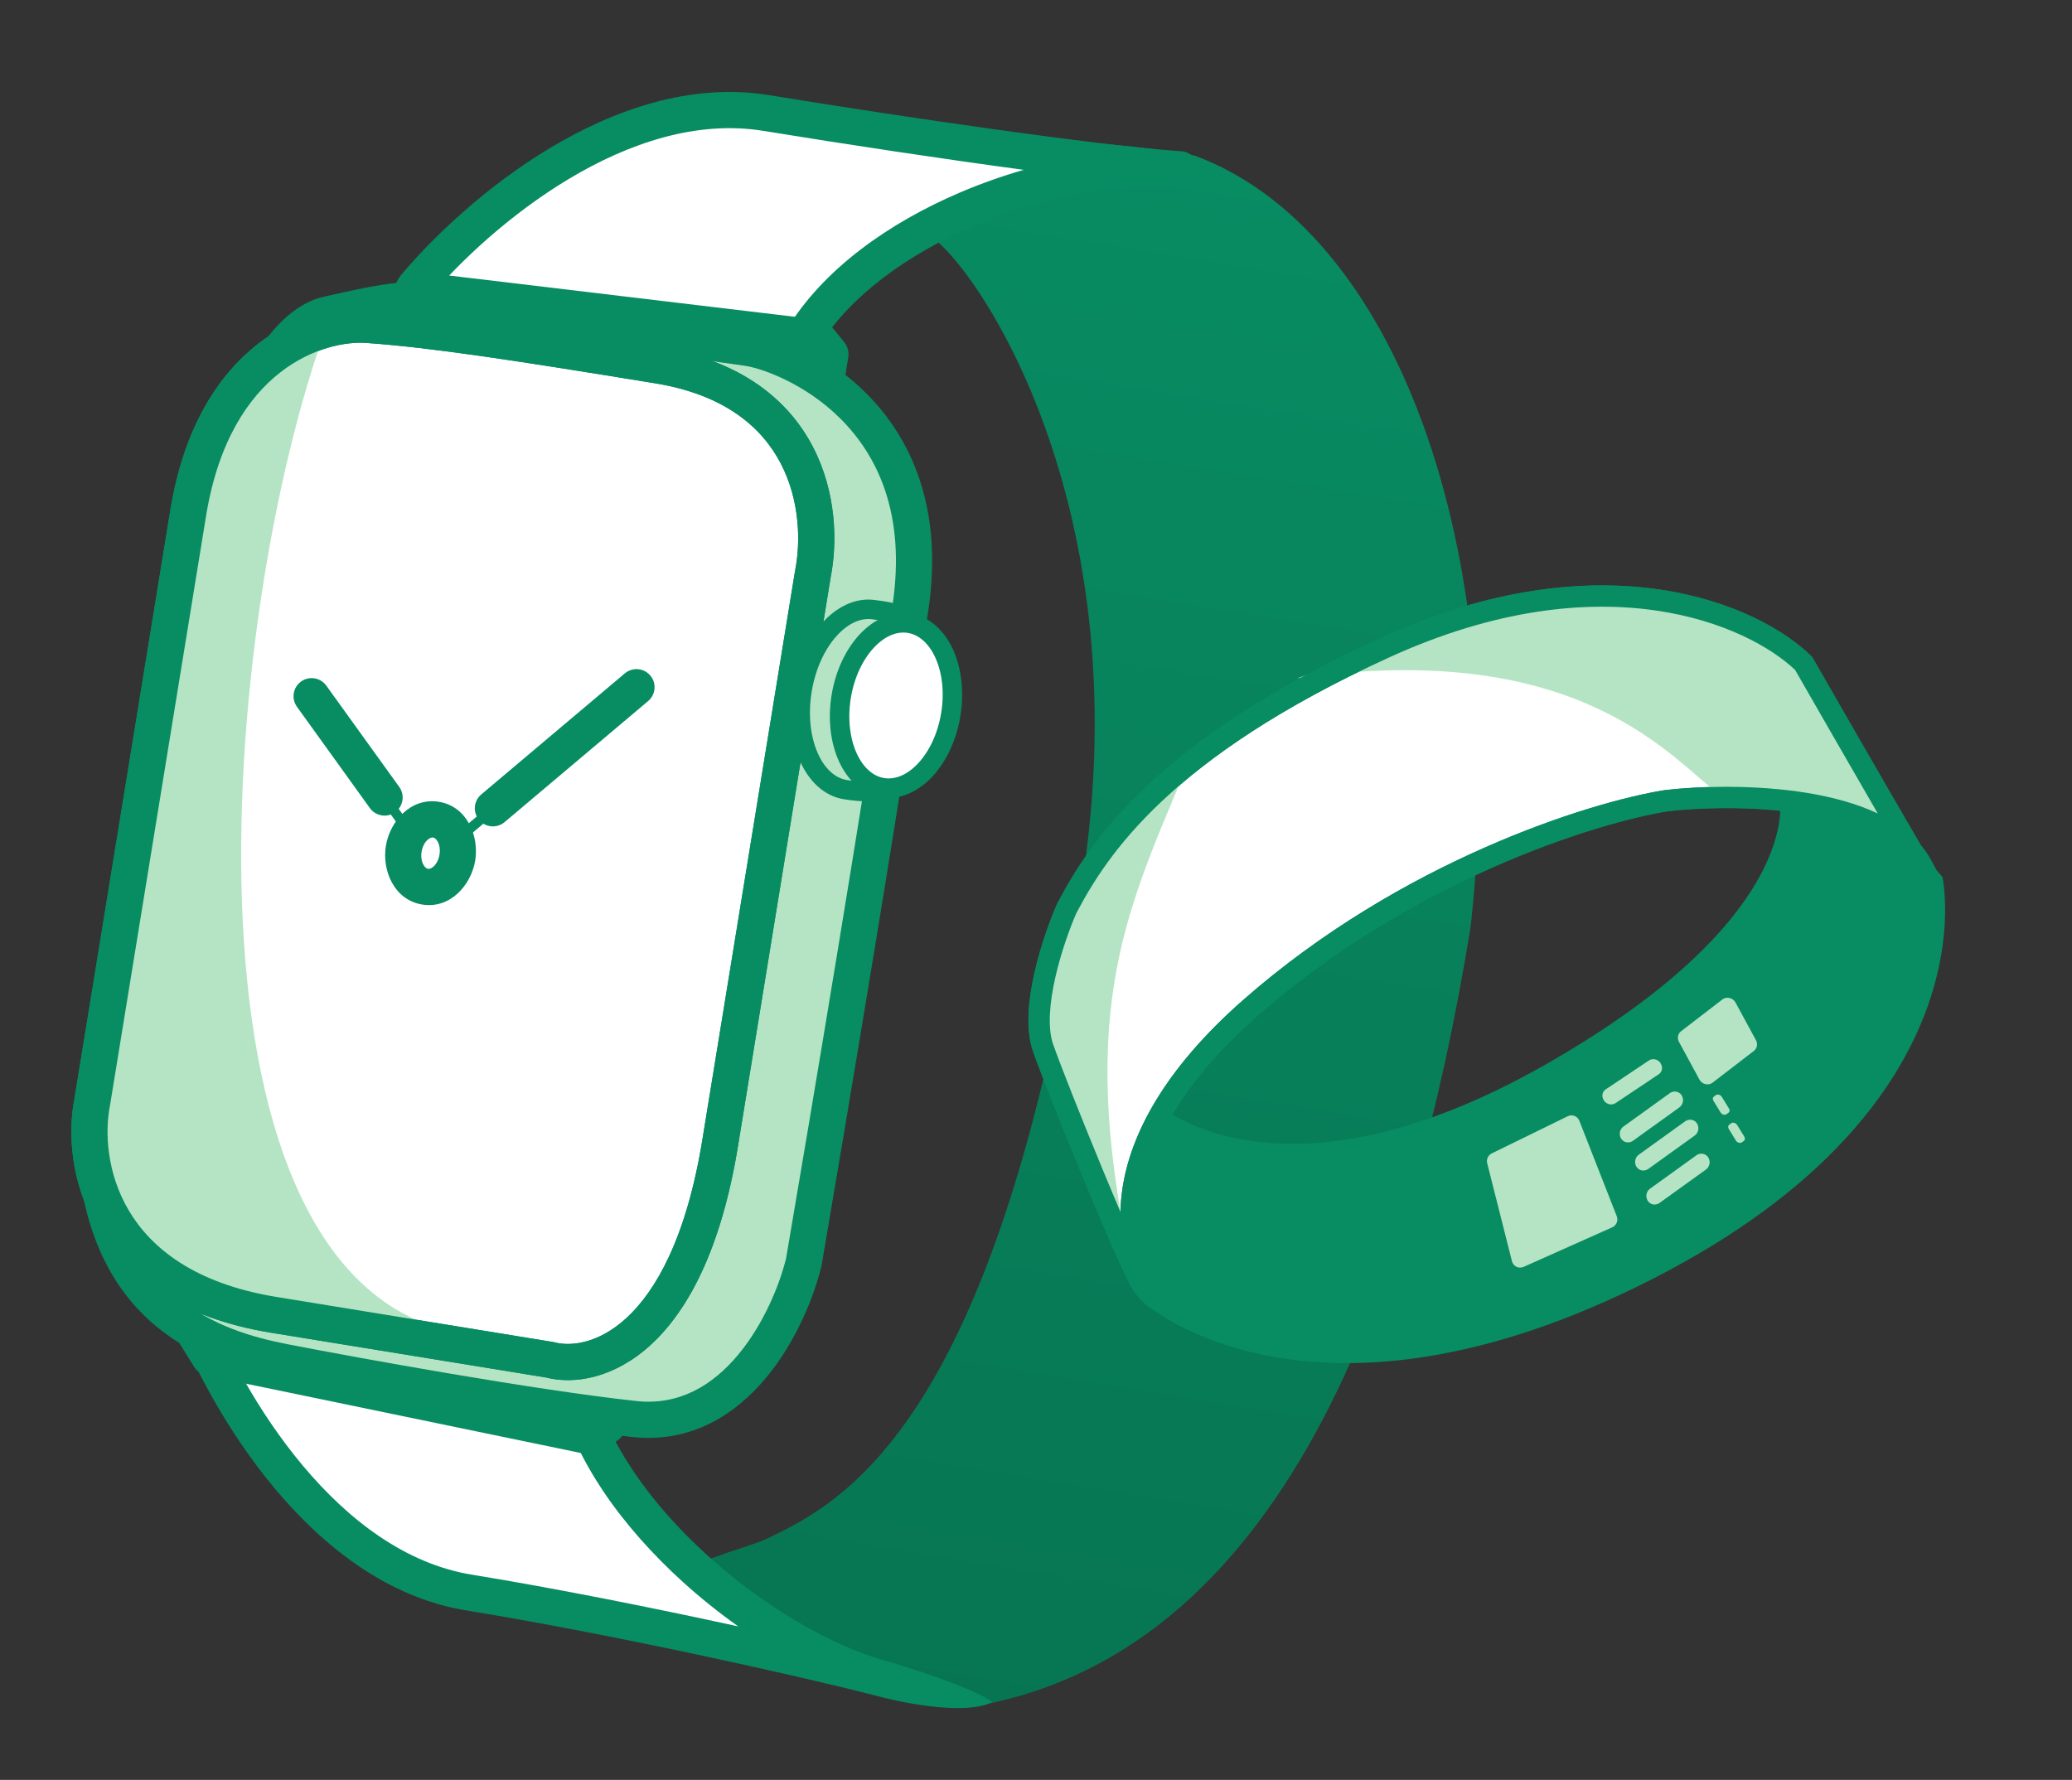
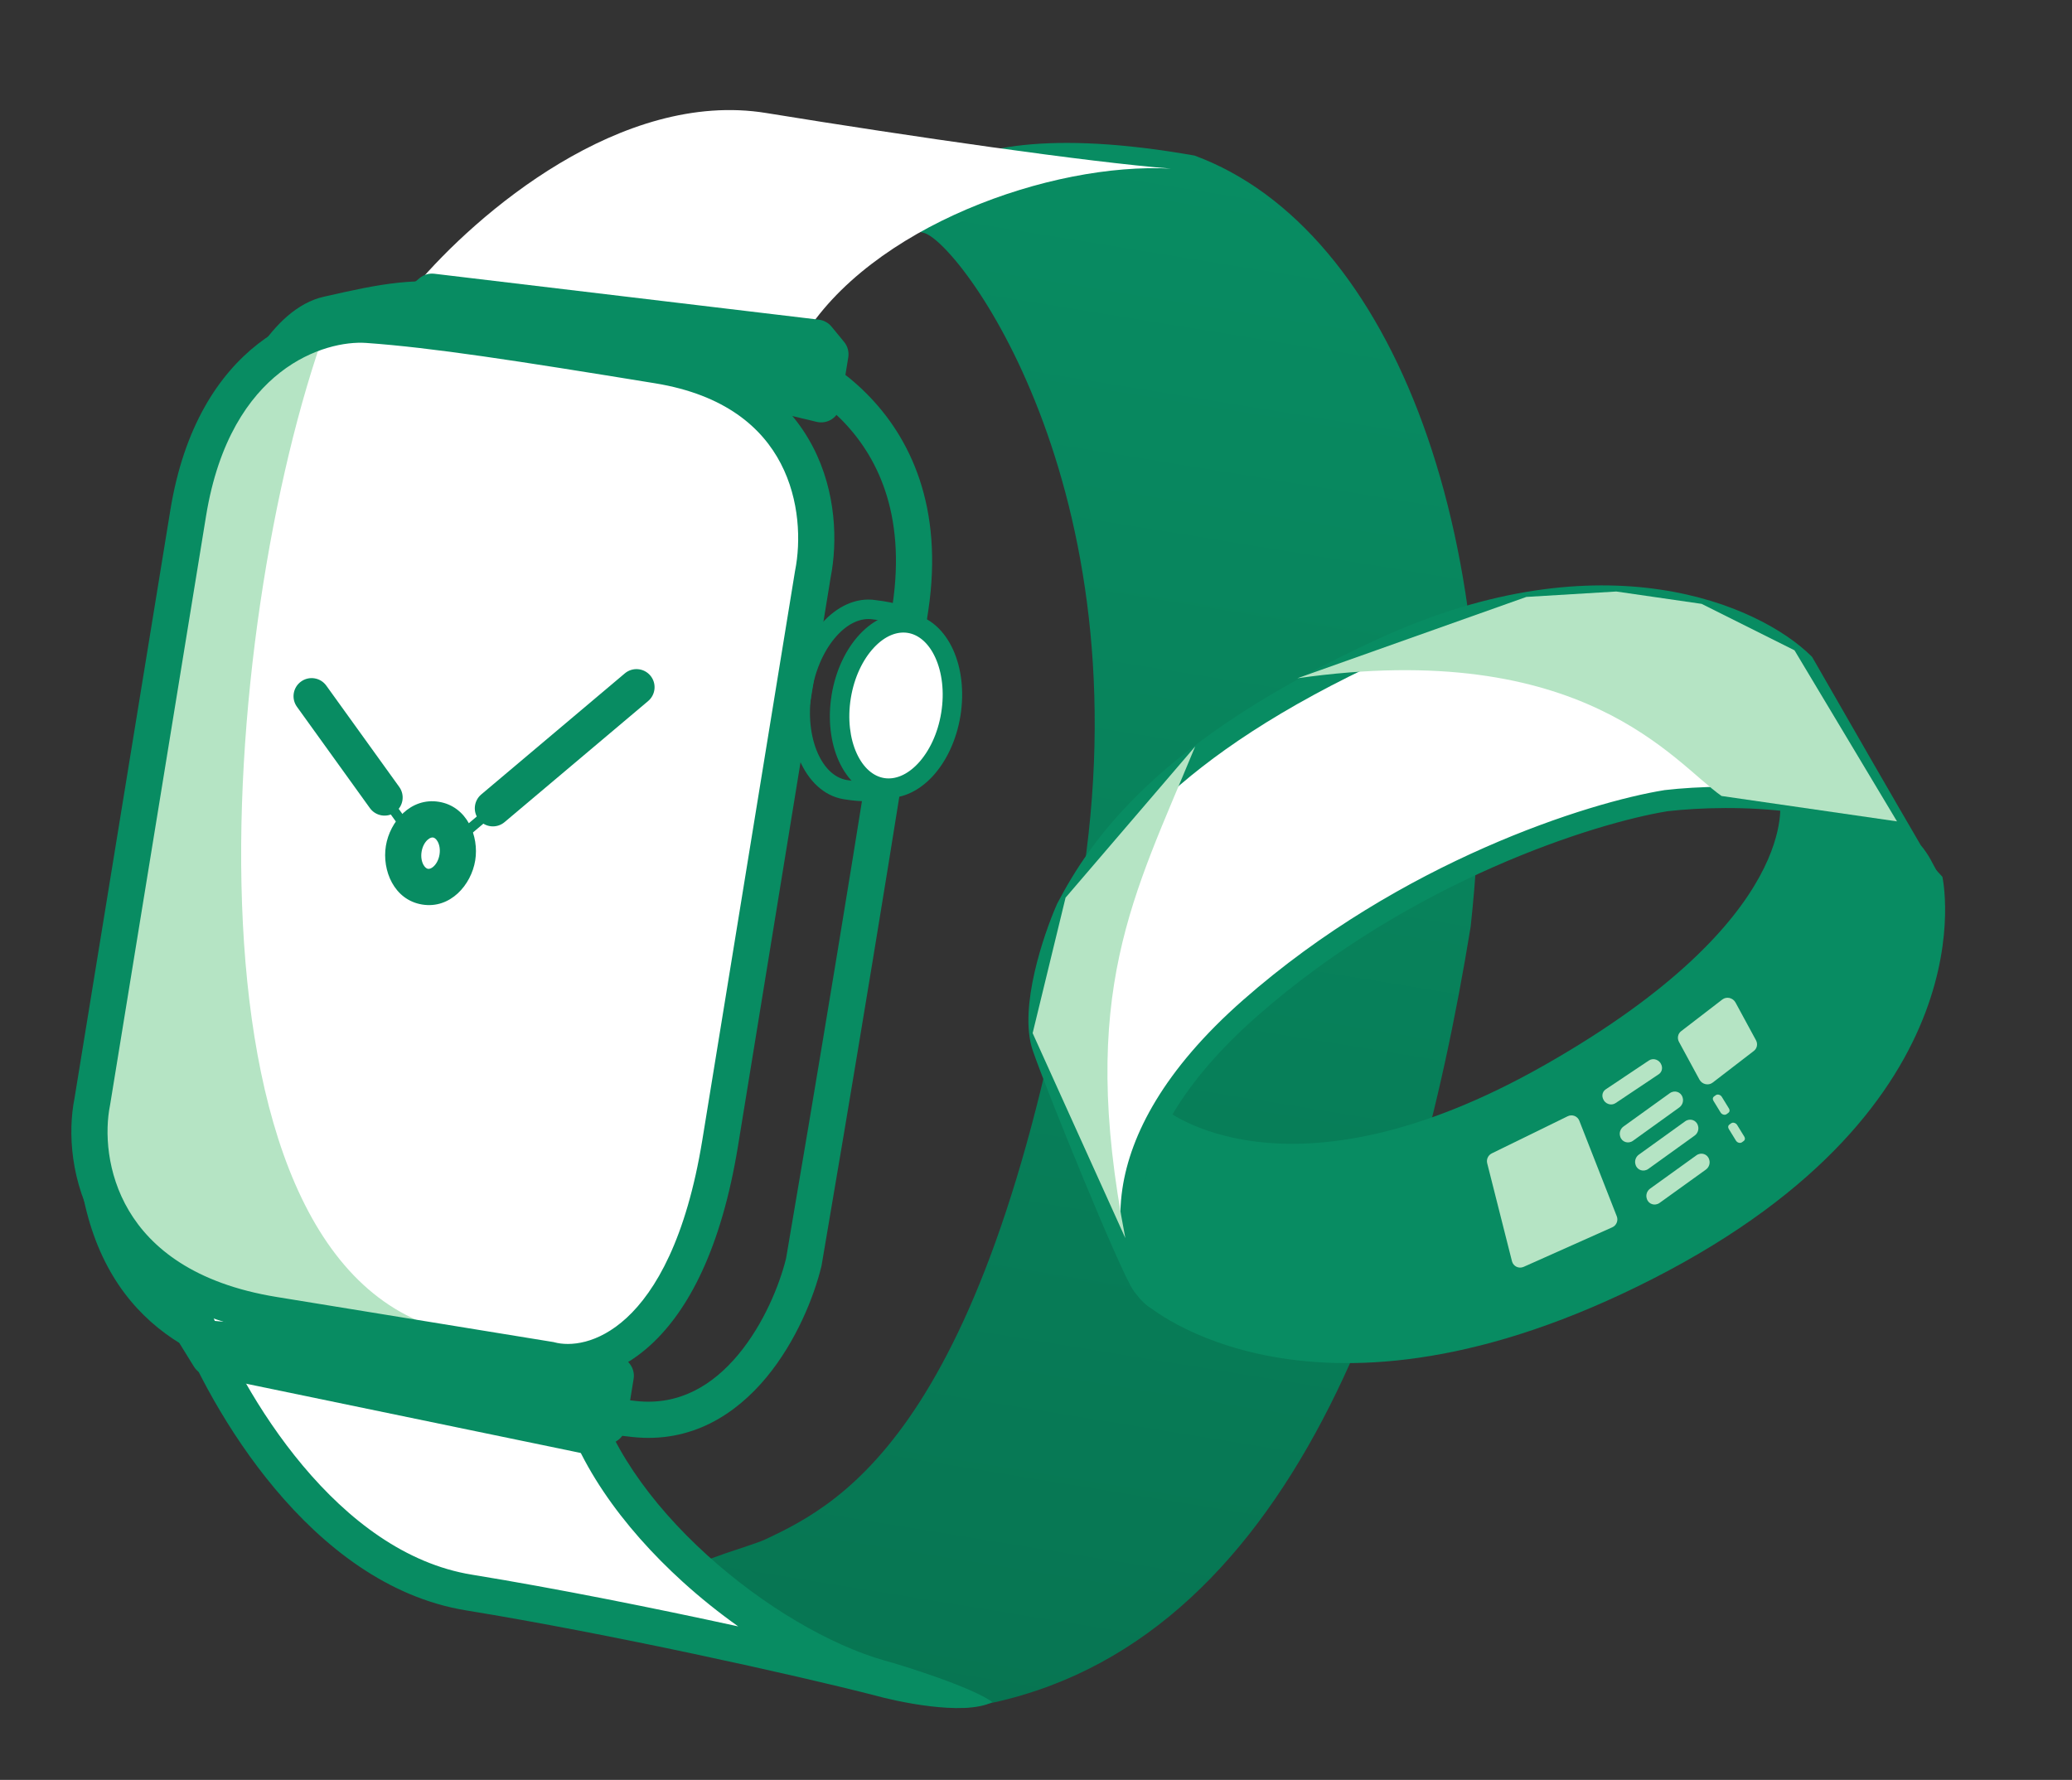
<svg xmlns="http://www.w3.org/2000/svg" width="213" height="183" viewBox="0 0 213 183" fill="none">
  <rect x="0" y="0" width="213" height="183" fill="#333333" stroke="none" />
  <path d="M94.882 23.922C91.435 23.361 92.687 10.676 122.796 15.994C143.266 23.541 155.5 55.745 151.182 95.277C145.166 132.206 131.841 170.667 99.183 175.592C84.976 174.625 69.146 165.612 71.075 161.369C71.484 160.47 77.228 158.95 78.653 158.281C86.802 154.455 102.148 146.532 111.128 91.412C117.883 49.949 98.329 24.484 94.882 23.922Z" fill="url(#paint0_linear_7_286)" />
  <path d="M42.722 29.391C49.007 21.941 63.879 9.193 78.769 11.619C93.67 14.047 112.01 16.684 120.374 17.338C120.696 17.356 121.014 17.379 121.327 17.407C121.026 17.387 120.708 17.364 120.374 17.338C108.089 16.658 89.397 23.284 82.435 34.888C79.059 40.515 55.96 64.8 42.431 31.369C42.164 30.711 42.264 29.933 42.722 29.391Z" fill="white" />
-   <path fill-rule="evenodd" clip-rule="evenodd" d="M121.493 15.554C122.508 15.645 123.26 16.535 123.182 17.55C123.104 18.566 122.223 19.329 121.207 19.263C120.903 19.243 120.584 19.22 120.25 19.194C114.446 18.877 106.996 20.289 100.139 23.217C93.256 26.155 87.234 30.506 84.03 35.845C83.065 37.454 80.852 40.167 77.902 42.801C74.943 45.442 71.097 48.135 66.822 49.542C62.504 50.963 57.676 51.085 52.997 48.431C48.374 45.81 44.175 40.636 40.706 32.066C40.2 30.816 40.366 29.299 41.3 28.192L42.722 29.391L41.3 28.192C44.549 24.341 49.989 19.146 56.562 15.206C63.117 11.278 71.014 8.471 79.069 9.783C93.962 12.21 112.212 14.832 120.498 15.482C120.833 15.501 121.165 15.525 121.493 15.554ZM44.149 30.583C44.148 30.586 44.147 30.591 44.146 30.598C44.145 30.609 44.144 30.622 44.146 30.636C44.148 30.65 44.151 30.662 44.155 30.671C47.451 38.816 51.213 43.143 54.832 45.196C58.394 47.215 62.09 47.183 65.659 46.008C69.273 44.819 72.68 42.476 75.424 40.026C78.177 37.568 80.118 35.136 80.84 33.931C84.599 27.667 91.403 22.901 98.678 19.796C100.822 18.881 103.029 18.1 105.242 17.462C96.88 16.337 87.087 14.859 78.471 13.455C71.634 12.341 64.65 14.696 58.475 18.397C52.322 22.085 47.187 26.984 44.149 30.583Z" fill="#088C62" />
  <path d="M19.723 134.952C23.28 144.165 33.296 161.304 48.206 163.733C63.062 166.154 82.211 170.402 90.465 172.529C90.804 172.625 91.139 172.712 91.47 172.792C91.156 172.708 90.821 172.621 90.465 172.529C78.557 169.165 62.011 155.826 59.138 142.398C57.742 135.871 43.623 104.955 20.069 133.011C19.621 133.545 19.471 134.301 19.723 134.952Z" fill="white" />
  <path fill-rule="evenodd" clip-rule="evenodd" d="M102.017 175C100.017 173.5 92.669 171.177 90.95 170.734C85.341 169.144 78.483 165.145 72.664 159.861C66.821 154.556 62.279 148.187 60.957 142.01C60.559 140.15 59.333 136.819 57.38 133.325C55.423 129.824 52.64 125.985 49.036 123.254C45.393 120.493 40.844 118.826 35.544 119.901C30.315 120.962 24.677 124.63 18.645 131.815C17.793 132.83 17.474 134.294 17.987 135.622C19.825 140.38 23.313 147.156 28.282 153.082C33.234 158.99 39.83 164.254 47.907 165.57C62.689 167.978 81.764 172.21 89.981 174.326C91.84 174.849 99.017 176.5 102.017 175ZM75.888 167.217C67.301 165.343 57.178 163.311 48.505 161.898C41.671 160.785 35.804 156.265 31.132 150.692C26.479 145.142 23.182 138.746 21.461 134.291C21.461 134.288 21.461 134.282 21.463 134.275C21.465 134.263 21.469 134.251 21.475 134.238C21.481 134.225 21.488 134.215 21.494 134.207C27.239 127.364 32.197 124.376 36.284 123.547C40.299 122.732 43.784 123.941 46.789 126.219C49.834 128.526 52.314 131.886 54.133 135.14C55.957 138.403 57.019 141.383 57.319 142.788C58.871 150.039 64.037 157.053 70.163 162.615C71.984 164.269 73.912 165.814 75.888 167.217Z" fill="#088C62" />
  <path d="M43.135 28.593L41.046 30.329C40.96 30.401 40.881 30.481 40.81 30.569C40.031 31.536 40.526 32.985 41.734 33.274L83.947 43.372C85.077 43.643 86.199 42.896 86.386 41.749L87.201 36.745C87.293 36.178 87.138 35.599 86.773 35.155L85.482 33.582C85.154 33.184 84.686 32.927 84.173 32.865L44.651 28.145C44.105 28.079 43.557 28.241 43.135 28.593Z" fill="#088C62" />
  <path d="M19.944 140.519L18.515 138.21C18.456 138.114 18.406 138.013 18.367 137.908C17.935 136.743 18.864 135.526 20.102 135.635L63.337 139.457C64.495 139.56 65.322 140.624 65.135 141.771L64.32 146.775C64.227 147.342 63.895 147.842 63.409 148.147L61.685 149.229C61.248 149.503 60.722 149.598 60.217 149.493L21.239 141.425C20.702 141.314 20.233 140.986 19.944 140.519Z" fill="#088C62" />
-   <path d="M48.681 31.181C42.918 30.242 39.426 31.027 33.705 32.32C17.424 35.999 9.988 120.281 9.988 120.281C11.832 134.897 21.564 138.546 29.188 140.026C36.812 141.507 54.69 144.754 65.21 145.895C75.73 147.036 81.206 135.617 82.629 129.764C85.035 115.721 90.594 82.603 93.591 62.477C96.588 42.35 80.603 36.278 76.813 35.764C68.084 34.581 54.445 32.12 48.681 31.181Z" fill="#B5E4C4" />
  <path fill-rule="evenodd" clip-rule="evenodd" d="M86.432 43.08C82.645 39.291 78.085 37.813 76.563 37.607C70.27 36.754 61.417 35.237 54.816 34.106C52.229 33.663 49.987 33.278 48.382 33.017C43.003 32.141 39.818 32.846 34.114 34.134C32.791 34.434 31.24 35.652 29.561 38.184C27.92 40.66 26.354 44.094 24.884 48.238C21.948 56.514 19.513 67.278 17.571 78.011C15.633 88.727 14.2 99.338 13.251 107.275C12.777 111.242 12.424 114.538 12.189 116.841C12.072 117.992 11.985 118.895 11.927 119.509C11.898 119.816 11.876 120.051 11.862 120.208L11.858 120.245C12.753 127.008 15.415 131.066 18.59 133.633C21.855 136.273 25.839 137.481 29.543 138.201C37.168 139.681 54.977 142.914 65.411 144.046C69.852 144.528 73.29 142.405 75.901 139.263C78.519 136.113 80.135 132.11 80.807 129.386C83.218 115.306 88.762 82.276 91.752 62.203C93.162 52.731 90.117 46.768 86.432 43.08ZM9.988 120.281L8.135 120.118L8.117 120.316L8.142 120.514C9.119 128.249 12.224 133.27 16.251 136.526C20.219 139.734 24.913 141.091 28.834 141.852C36.457 143.333 54.404 146.594 65.01 147.744C71.089 148.404 75.649 145.387 78.762 141.641C81.848 137.928 83.676 133.331 84.437 130.204L84.452 130.141L84.463 130.078C86.868 116.035 92.431 82.899 95.431 62.75C97.018 52.096 93.569 44.959 89.063 40.451C84.659 36.044 79.331 34.229 77.063 33.921C70.839 33.077 62.129 31.585 55.543 30.456C52.922 30.007 50.638 29.615 48.98 29.345C42.85 28.347 39.055 29.204 33.342 30.495L33.294 30.506C30.548 31.127 28.305 33.346 26.461 36.128C24.58 38.966 22.894 42.72 21.378 46.994C18.34 55.556 15.864 66.552 13.911 77.349C11.955 88.163 10.511 98.853 9.557 106.834C9.08 110.826 8.725 114.143 8.488 116.464C8.37 117.625 8.282 118.536 8.223 119.159C8.194 119.47 8.172 119.709 8.157 119.87L8.14 120.054L8.135 120.116C8.135 120.117 8.135 120.118 9.988 120.281Z" fill="#088C62" />
  <path d="M9.484 113.29L19.347 52.748C22.007 36.422 32.735 33.048 37.767 33.403C44.628 33.886 53.427 35.256 67.624 37.569C83.174 40.102 84.859 52.48 83.562 59.019L74.032 117.521C70.663 138.2 60.954 140.995 56.521 139.807L28.126 135.181C10.278 132.273 8.261 119.375 9.484 113.29Z" fill="white" />
-   <path fill-rule="evenodd" clip-rule="evenodd" d="M37.897 31.547C44.861 32.038 53.753 33.425 67.923 35.733C76.228 37.086 81.064 41.141 83.56 45.932C85.997 50.609 86.095 55.773 85.393 59.349L75.867 117.82C74.144 128.396 70.752 134.715 66.936 138.232C63.142 141.728 59.008 142.36 56.136 141.629L27.827 137.017C18.442 135.488 12.957 131.266 10.054 126.377C7.208 121.584 6.976 116.373 7.653 112.958L17.511 52.449C18.905 43.891 22.46 38.521 26.524 35.353C30.544 32.22 34.942 31.339 37.897 31.547ZM67.325 39.405C53.1 37.087 44.395 35.734 37.636 35.258C35.559 35.112 32.077 35.741 28.811 38.287C25.588 40.799 22.448 45.279 21.183 53.047L11.314 113.623L11.307 113.656C10.771 116.327 10.944 120.589 13.253 124.477C15.514 128.286 19.962 131.966 28.425 133.345L56.912 137.986L57.002 138.01C58.559 138.427 61.447 138.231 64.415 135.496C67.403 132.743 70.55 127.325 72.196 117.222L81.731 58.689L81.738 58.657C82.325 55.696 82.223 51.417 80.261 47.651C78.352 43.985 74.57 40.585 67.325 39.405Z" fill="#088C62" />
  <path d="M47.712 137.165C17.057 132.171 22.445 64.159 33.533 33.667L23.186 39.761L16.503 70.146L8.534 119.064L13.094 129.355C32.503 139.943 79.776 142.389 47.712 137.165Z" fill="#B5E4C4" />
  <path fill-rule="evenodd" clip-rule="evenodd" d="M37.897 31.547C44.861 32.038 53.753 33.425 67.923 35.733C76.228 37.086 81.064 41.141 83.56 45.932C85.997 50.609 86.095 55.773 85.393 59.349L75.867 117.82C74.144 128.396 70.753 134.715 66.936 138.232C63.141 141.728 59.008 142.36 56.136 141.629L27.827 137.017C18.442 135.488 12.957 131.266 10.054 126.377C7.208 121.584 6.976 116.373 7.653 112.958L17.511 52.449C18.905 43.891 22.46 38.521 26.524 35.353C30.544 32.22 34.942 31.339 37.897 31.547ZM67.325 39.405C53.1 37.087 44.395 35.734 37.636 35.258C35.559 35.112 32.077 35.741 28.811 38.287C25.588 40.799 22.448 45.279 21.183 53.047L11.314 113.623L11.307 113.656C10.771 116.327 10.944 120.589 13.253 124.477C15.514 128.286 19.962 131.966 28.425 133.345L56.912 137.986L57.002 138.01C58.559 138.427 61.447 138.231 64.415 135.496C67.403 132.743 70.55 127.325 72.196 117.222L81.731 58.689L81.738 58.657C82.325 55.696 82.223 51.417 80.261 47.651C78.352 43.985 74.57 40.585 67.325 39.405Z" fill="#088C62" />
-   <path d="M94.35 72.909C93.519 78.014 94.244 82.381 86.895 81.184C83.609 80.648 81.62 76.076 82.451 70.971C83.283 65.865 86.621 62.161 89.907 62.696C97.664 63.595 95.182 67.804 94.35 72.909Z" fill="#B5E4C4" />
  <path fill-rule="evenodd" clip-rule="evenodd" d="M93.411 64.768C92.765 64.309 91.66 63.906 89.792 63.689L89.769 63.687L89.746 63.683C88.552 63.488 87.213 64.043 86.002 65.387C84.799 66.722 83.828 68.74 83.438 71.131C83.049 73.523 83.329 75.744 84.046 77.392C84.768 79.051 85.862 80.002 87.056 80.197C88.82 80.484 89.97 80.413 90.732 80.163C91.444 79.93 91.874 79.522 92.184 78.94C92.519 78.311 92.718 77.469 92.879 76.378C92.947 75.92 93.005 75.441 93.067 74.93C93.078 74.84 93.089 74.75 93.1 74.658C93.174 74.051 93.256 73.407 93.363 72.748C93.503 71.892 93.694 71.028 93.87 70.235C93.96 69.83 94.045 69.444 94.118 69.087C94.344 67.969 94.457 67.08 94.359 66.36C94.269 65.7 94.006 65.191 93.411 64.768ZM95.804 70.756C95.636 71.509 95.469 72.262 95.337 73.07C95.237 73.687 95.159 74.297 95.085 74.901C95.074 74.989 95.064 75.078 95.053 75.167C94.991 75.676 94.929 76.184 94.857 76.67C94.691 77.796 94.456 78.929 93.95 79.88C93.418 80.878 92.599 81.656 91.355 82.064C90.159 82.456 88.645 82.482 86.734 82.171C84.642 81.83 83.099 80.227 82.212 78.19C81.32 76.141 81.022 73.523 81.464 70.81C81.906 68.096 83.02 65.709 84.516 64.049C85.997 62.404 87.96 61.376 90.044 61.705C92.043 61.939 93.53 62.398 94.57 63.138C95.666 63.917 96.185 64.948 96.34 66.09C96.487 67.172 96.308 68.35 96.078 69.485C95.991 69.914 95.897 70.335 95.804 70.756Z" fill="#088C62" />
  <path d="M97.742 73.451C96.981 78.118 93.843 81.49 90.733 80.983C87.622 80.476 85.716 76.282 86.476 71.616C87.237 66.95 90.375 63.578 93.486 64.085C96.596 64.591 98.502 68.785 97.742 73.451Z" fill="white" />
  <path fill-rule="evenodd" clip-rule="evenodd" d="M89.832 66.592C88.715 67.791 87.816 69.611 87.463 71.777C87.111 73.942 87.385 75.954 88.063 77.445C88.745 78.945 89.771 79.813 90.893 79.996C92.016 80.179 93.265 79.681 94.387 78.476C95.503 77.276 96.402 75.456 96.755 73.291C97.108 71.125 96.833 69.114 96.155 67.622C95.474 66.123 94.447 65.255 93.325 65.072C92.202 64.889 90.954 65.386 89.832 66.592ZM88.367 65.229C89.782 63.709 91.658 62.774 93.646 63.098C95.634 63.422 97.117 64.904 97.976 66.794C98.838 68.693 99.136 71.111 98.729 73.612C98.321 76.113 97.271 78.312 95.851 79.838C94.436 81.358 92.56 82.294 90.572 81.97C88.584 81.646 87.102 80.164 86.242 78.273C85.38 76.375 85.082 73.956 85.489 71.455C85.897 68.954 86.947 66.756 88.367 65.229Z" fill="#088C62" />
  <path fill-rule="evenodd" clip-rule="evenodd" d="M43.955 86.345C43.689 86.585 43.431 87.004 43.34 87.568C43.248 88.132 43.359 88.612 43.535 88.923C43.708 89.231 43.894 89.311 43.998 89.327C44.101 89.344 44.303 89.328 44.565 89.091C44.831 88.851 45.088 88.432 45.18 87.868C45.272 87.304 45.161 86.825 44.985 86.513C44.812 86.205 44.626 86.126 44.522 86.109C44.419 86.092 44.217 86.108 43.955 86.345ZM39.668 86.97C40.077 84.457 42.223 81.965 45.12 82.437C48.017 82.909 49.261 85.953 48.852 88.466C48.442 90.979 46.297 93.471 43.4 92.999C40.502 92.527 39.259 89.483 39.668 86.97Z" fill="#088C62" />
  <path fill-rule="evenodd" clip-rule="evenodd" d="M34.05 74.38C34.275 74.218 34.587 74.269 34.748 74.493L42.246 84.91C42.408 85.134 42.357 85.447 42.133 85.608C41.909 85.769 41.596 85.718 41.435 85.494L33.937 75.078C33.775 74.853 33.826 74.541 34.05 74.38Z" fill="#088C62" />
  <path fill-rule="evenodd" clip-rule="evenodd" d="M61.693 73.905C61.515 73.694 61.2 73.668 60.989 73.846L46.229 86.295C46.018 86.473 45.991 86.788 46.169 86.999C46.347 87.21 46.663 87.237 46.874 87.059L61.633 74.61C61.844 74.432 61.871 74.117 61.693 73.905Z" fill="#088C62" />
  <path fill-rule="evenodd" clip-rule="evenodd" d="M30.949 70.071C31.782 69.471 32.945 69.66 33.545 70.494L41.043 80.91C41.643 81.744 41.454 82.906 40.62 83.506C39.786 84.107 38.624 83.917 38.024 83.084L30.526 72.667C29.925 71.833 30.115 70.671 30.949 70.071Z" fill="#088C62" />
  <path fill-rule="evenodd" clip-rule="evenodd" d="M66.852 69.456C66.189 68.671 65.016 68.571 64.231 69.233L49.471 81.682C48.686 82.344 48.586 83.518 49.248 84.303C49.911 85.088 51.084 85.188 51.869 84.526L66.629 72.077C67.414 71.414 67.514 70.241 66.852 69.456Z" fill="#088C62" />
  <path d="M158.827 109.478C132.216 124.619 119.602 113.946 119.602 113.946L116.547 125.993L117.835 134.114C117.835 134.114 135.039 149.326 169.984 131.44C204.93 113.553 199.676 90.148 199.676 90.148L194.768 84.796L182.957 82.174C182.957 82.174 185.437 94.337 158.827 109.478Z" fill="#088C62" />
  <path d="M128.154 103.525C111.981 117.795 115.08 129.566 118.651 133.668C118.651 133.668 118.218 133.903 116.974 132.229C115.729 130.556 108.102 111.6 106.772 107.666C105.443 103.732 107.891 96.458 109.282 93.312C112.591 87.031 119.305 76.792 142.083 66.271C164.861 55.75 180.389 62.843 185.306 67.704C188.682 73.636 193.723 82.461 196.403 87.075C196.77 87.505 197.091 87.966 197.359 88.46C198.949 91.389 198.216 90.195 196.403 87.075C191.383 81.191 177.717 81.147 171.085 81.941C163.514 83.19 144.327 89.255 128.154 103.525Z" fill="white" />
  <path fill-rule="evenodd" clip-rule="evenodd" d="M108.687 92.89C112.08 86.437 118.921 76.108 141.819 65.627C164.87 55.076 180.889 62.22 186.175 67.433L186.282 67.539L186.357 67.669C189.728 73.549 194.747 82.273 197.447 86.89C197.834 87.352 198.178 87.849 198.47 88.383C198.868 89.111 199.13 89.598 199.265 89.866C199.299 89.933 199.33 89.995 199.355 90.049C199.367 90.075 199.382 90.109 199.397 90.146C199.399 90.151 199.447 90.264 199.469 90.404C199.476 90.446 199.488 90.536 199.481 90.65C199.475 90.736 199.449 91.011 199.235 91.271C198.954 91.612 198.553 91.698 198.251 91.659C198.015 91.629 197.852 91.529 197.798 91.495C197.677 91.418 197.599 91.335 197.58 91.315L197.579 91.313C197.548 91.281 197.525 91.252 197.512 91.235C197.465 91.176 197.421 91.111 197.394 91.07C197.166 90.724 196.529 89.651 195.654 88.157C193.404 85.596 189.138 84.165 184.362 83.516C179.62 82.87 174.666 83.032 171.43 83.404C164.029 84.601 145.136 90.494 129.252 104.457C121.347 111.406 118.284 117.655 117.553 122.544C116.82 127.444 118.41 131.073 119.981 132.869L120.882 133.901L119.683 134.549L119.156 133.586C119.683 134.549 119.681 134.55 119.679 134.551L119.675 134.553L119.667 134.558C119.661 134.56 119.656 134.563 119.65 134.566C119.639 134.571 119.628 134.577 119.616 134.582C119.592 134.593 119.568 134.603 119.542 134.613C119.49 134.632 119.434 134.649 119.375 134.662C119.256 134.688 119.129 134.697 118.997 134.688C118.735 134.669 118.483 134.579 118.244 134.443C117.786 134.181 117.258 133.681 116.6 132.8C116.369 132.491 116.068 131.913 115.746 131.251C115.406 130.551 114.993 129.647 114.533 128.609C113.611 126.531 112.488 123.881 111.365 121.167C109.123 115.751 106.855 110.019 106.172 108.022C105.395 105.752 105.732 102.704 106.346 99.993C106.972 97.227 107.944 94.572 108.655 92.957L108.67 92.923L108.687 92.89ZM115.179 124.6C115.194 123.832 115.26 123.034 115.383 122.208C116.21 116.678 119.62 109.998 127.797 102.81C144.059 88.515 163.378 82.48 171.092 81.239L171.116 81.235L171.14 81.232C174.517 80.841 179.673 80.67 184.646 81.347C187.559 81.743 190.516 82.444 193.023 83.632C190.359 79.029 187.012 73.208 184.531 68.882C179.848 64.38 164.892 57.48 142.744 67.617C120.317 77.883 113.82 87.859 110.649 93.882C109.986 95.395 109.072 97.898 108.486 100.488C107.883 103.152 107.683 105.677 108.247 107.326C108.905 109.247 111.147 114.917 113.392 120.342C114 121.81 114.606 123.256 115.179 124.6Z" fill="#088C62" />
  <path d="M176.975 81.839C172.103 78.439 162.865 65.528 133.365 69.737L156.909 61.373L166.152 60.816L174.925 62.086L184.473 66.861L195.009 84.45L176.975 81.839Z" fill="#B5E4C4" />
  <path d="M106.155 106.222L115.684 127.293C110.775 101.967 116.552 92.109 122.863 76.747L109.54 92.292L106.155 106.222Z" fill="#B5E4C4" />
-   <path fill-rule="evenodd" clip-rule="evenodd" d="M108.688 92.89C112.079 86.437 118.921 76.108 141.822 65.629C164.875 55.08 180.898 62.226 186.185 67.439L186.292 67.546L186.367 67.677C189.21 72.633 193.225 79.615 196.035 84.452C196.558 85.353 197.038 86.177 197.461 86.9C197.848 87.361 198.192 87.858 198.484 88.393C198.971 89.282 199.264 89.831 199.367 90.052C199.381 90.082 199.401 90.127 199.42 90.176C199.428 90.198 199.446 90.247 199.462 90.309C199.47 90.339 199.484 90.399 199.492 90.475L199.492 90.476C199.497 90.524 199.518 90.722 199.435 90.955C199.384 91.075 199.214 91.322 199.09 91.439C198.933 91.544 198.596 91.662 198.428 91.678C198.086 91.685 197.851 91.53 197.803 91.499L197.8 91.497C197.67 91.412 197.586 91.316 197.571 91.299L197.57 91.298C197.52 91.242 197.482 91.187 197.467 91.166C197.395 91.065 197.287 90.892 197.165 90.692C196.858 90.19 196.338 89.31 195.668 88.167C194.816 87.196 193.666 86.378 192.272 85.698C190.31 84.74 187.933 84.09 185.408 83.678C180.367 82.856 174.916 83.011 171.439 83.41C164.037 84.606 145.141 90.498 129.257 104.46C121.352 111.409 118.289 117.658 117.558 122.547C116.825 127.448 118.416 131.077 119.987 132.874L120.889 133.906L119.689 134.554L119.162 133.59C119.689 134.554 119.687 134.555 119.685 134.556L119.681 134.558L119.673 134.562C119.668 134.565 119.662 134.568 119.657 134.571C119.646 134.576 119.634 134.582 119.623 134.587C119.599 134.598 119.574 134.608 119.549 134.618C119.497 134.637 119.441 134.654 119.382 134.667C119.262 134.693 119.135 134.702 119.004 134.692C118.742 134.674 118.489 134.583 118.25 134.447C117.793 134.186 117.265 133.685 116.606 132.804C116.375 132.495 116.074 131.917 115.752 131.255C115.412 130.554 114.998 129.651 114.538 128.613C113.616 126.534 112.493 123.884 111.369 121.17C109.126 115.753 106.857 110.02 106.173 108.023C105.396 105.753 105.733 102.704 106.346 99.993C106.972 97.227 107.944 94.573 108.655 92.957L108.67 92.923L108.688 92.89ZM115.184 124.603C115.199 123.835 115.264 123.037 115.388 122.211C116.214 116.681 119.624 110.001 127.801 102.814C144.064 88.519 163.386 82.485 171.101 81.245L171.125 81.241L171.149 81.238C174.77 80.82 180.446 80.653 185.749 81.518C188.326 81.938 190.858 82.609 193.036 83.641C190.371 79.038 187.023 73.216 184.541 68.889C179.856 64.386 164.897 57.484 142.747 67.619C120.317 77.883 113.82 87.86 110.65 93.882C109.987 95.395 109.073 97.899 108.487 100.488C107.884 103.153 107.685 105.678 108.249 107.327C108.907 109.248 111.15 114.919 113.396 120.345C114.004 121.813 114.61 123.259 115.184 124.603ZM199.259 89.914C199.258 89.913 199.258 89.913 199.257 89.912C199.261 89.917 199.262 89.918 199.259 89.914Z" fill="#088C62" />
  <path d="M169.282 123.212L169.296 123.258C169.465 123.814 170.121 124.023 170.605 123.675L175.362 120.252C175.681 120.022 175.823 119.613 175.711 119.246L175.697 119.201C175.528 118.644 174.872 118.435 174.389 118.783L169.632 122.207C169.313 122.436 169.17 122.845 169.282 123.212Z" fill="#B5E4C4" />
  <path d="M168.125 119.717L168.139 119.763C168.308 120.319 168.964 120.528 169.448 120.18L174.205 116.756C174.524 116.527 174.666 116.118 174.554 115.751L174.54 115.705C174.371 115.149 173.715 114.94 173.232 115.288L168.475 118.711C168.156 118.941 168.013 119.35 168.125 119.717Z" fill="#B5E4C4" />
  <path d="M166.548 116.825L166.561 116.87C166.731 117.426 167.387 117.635 167.87 117.288L172.627 113.864C172.946 113.634 173.088 113.225 172.977 112.858L172.963 112.813C172.794 112.257 172.138 112.047 171.654 112.395L166.897 115.819C166.578 116.049 166.436 116.458 166.548 116.825Z" fill="#B5E4C4" />
  <path d="M164.774 112.925L164.79 112.968C164.979 113.494 165.624 113.72 166.075 113.419L170.516 110.448C170.814 110.249 170.932 109.874 170.807 109.527L170.791 109.484C170.602 108.957 169.957 108.731 169.506 109.033L165.065 112.003C164.767 112.202 164.649 112.577 164.774 112.925Z" fill="#B5E4C4" />
  <path d="M172.598 107.12L174.701 110.997C174.97 111.494 175.622 111.644 176.058 111.309L180.295 108.05C180.628 107.794 180.72 107.333 180.513 106.952L178.411 103.076C178.141 102.579 177.489 102.428 177.054 102.763L172.817 106.022C172.483 106.278 172.391 106.74 172.598 107.12Z" fill="#B5E4C4" />
  <path d="M176.138 113.175L176.874 114.377C177.009 114.597 177.307 114.682 177.488 114.553L177.68 114.414C177.813 114.319 177.837 114.136 177.738 113.974L177.001 112.773C176.866 112.553 176.568 112.467 176.388 112.597L176.195 112.735C176.062 112.83 176.038 113.013 176.138 113.175Z" fill="#B5E4C4" />
  <path d="M177.715 116.068L178.452 117.27C178.587 117.49 178.885 117.575 179.065 117.446L179.258 117.307C179.391 117.212 179.414 117.029 179.315 116.867L178.578 115.666C178.444 115.446 178.145 115.36 177.965 115.49L177.773 115.628C177.64 115.723 177.616 115.906 177.715 116.068Z" fill="#B5E4C4" />
  <path d="M153.355 118.584L161.158 114.766C161.618 114.541 162.167 114.753 162.353 115.227L166.204 125.053C166.376 125.492 166.17 125.993 165.737 126.186L156.629 130.251C156.133 130.472 155.562 130.197 155.429 129.672L152.883 119.6C152.78 119.194 152.978 118.769 153.355 118.584Z" fill="#B5E4C4" />
  <defs>
    <linearGradient id="paint0_linear_7_286" x1="129.12" y1="17.015" x2="103.151" y2="176.42" gradientUnits="userSpaceOnUse">
      <stop stop-color="#088C62" />
      <stop offset="1" stop-color="#077552" />
    </linearGradient>
  </defs>
</svg>